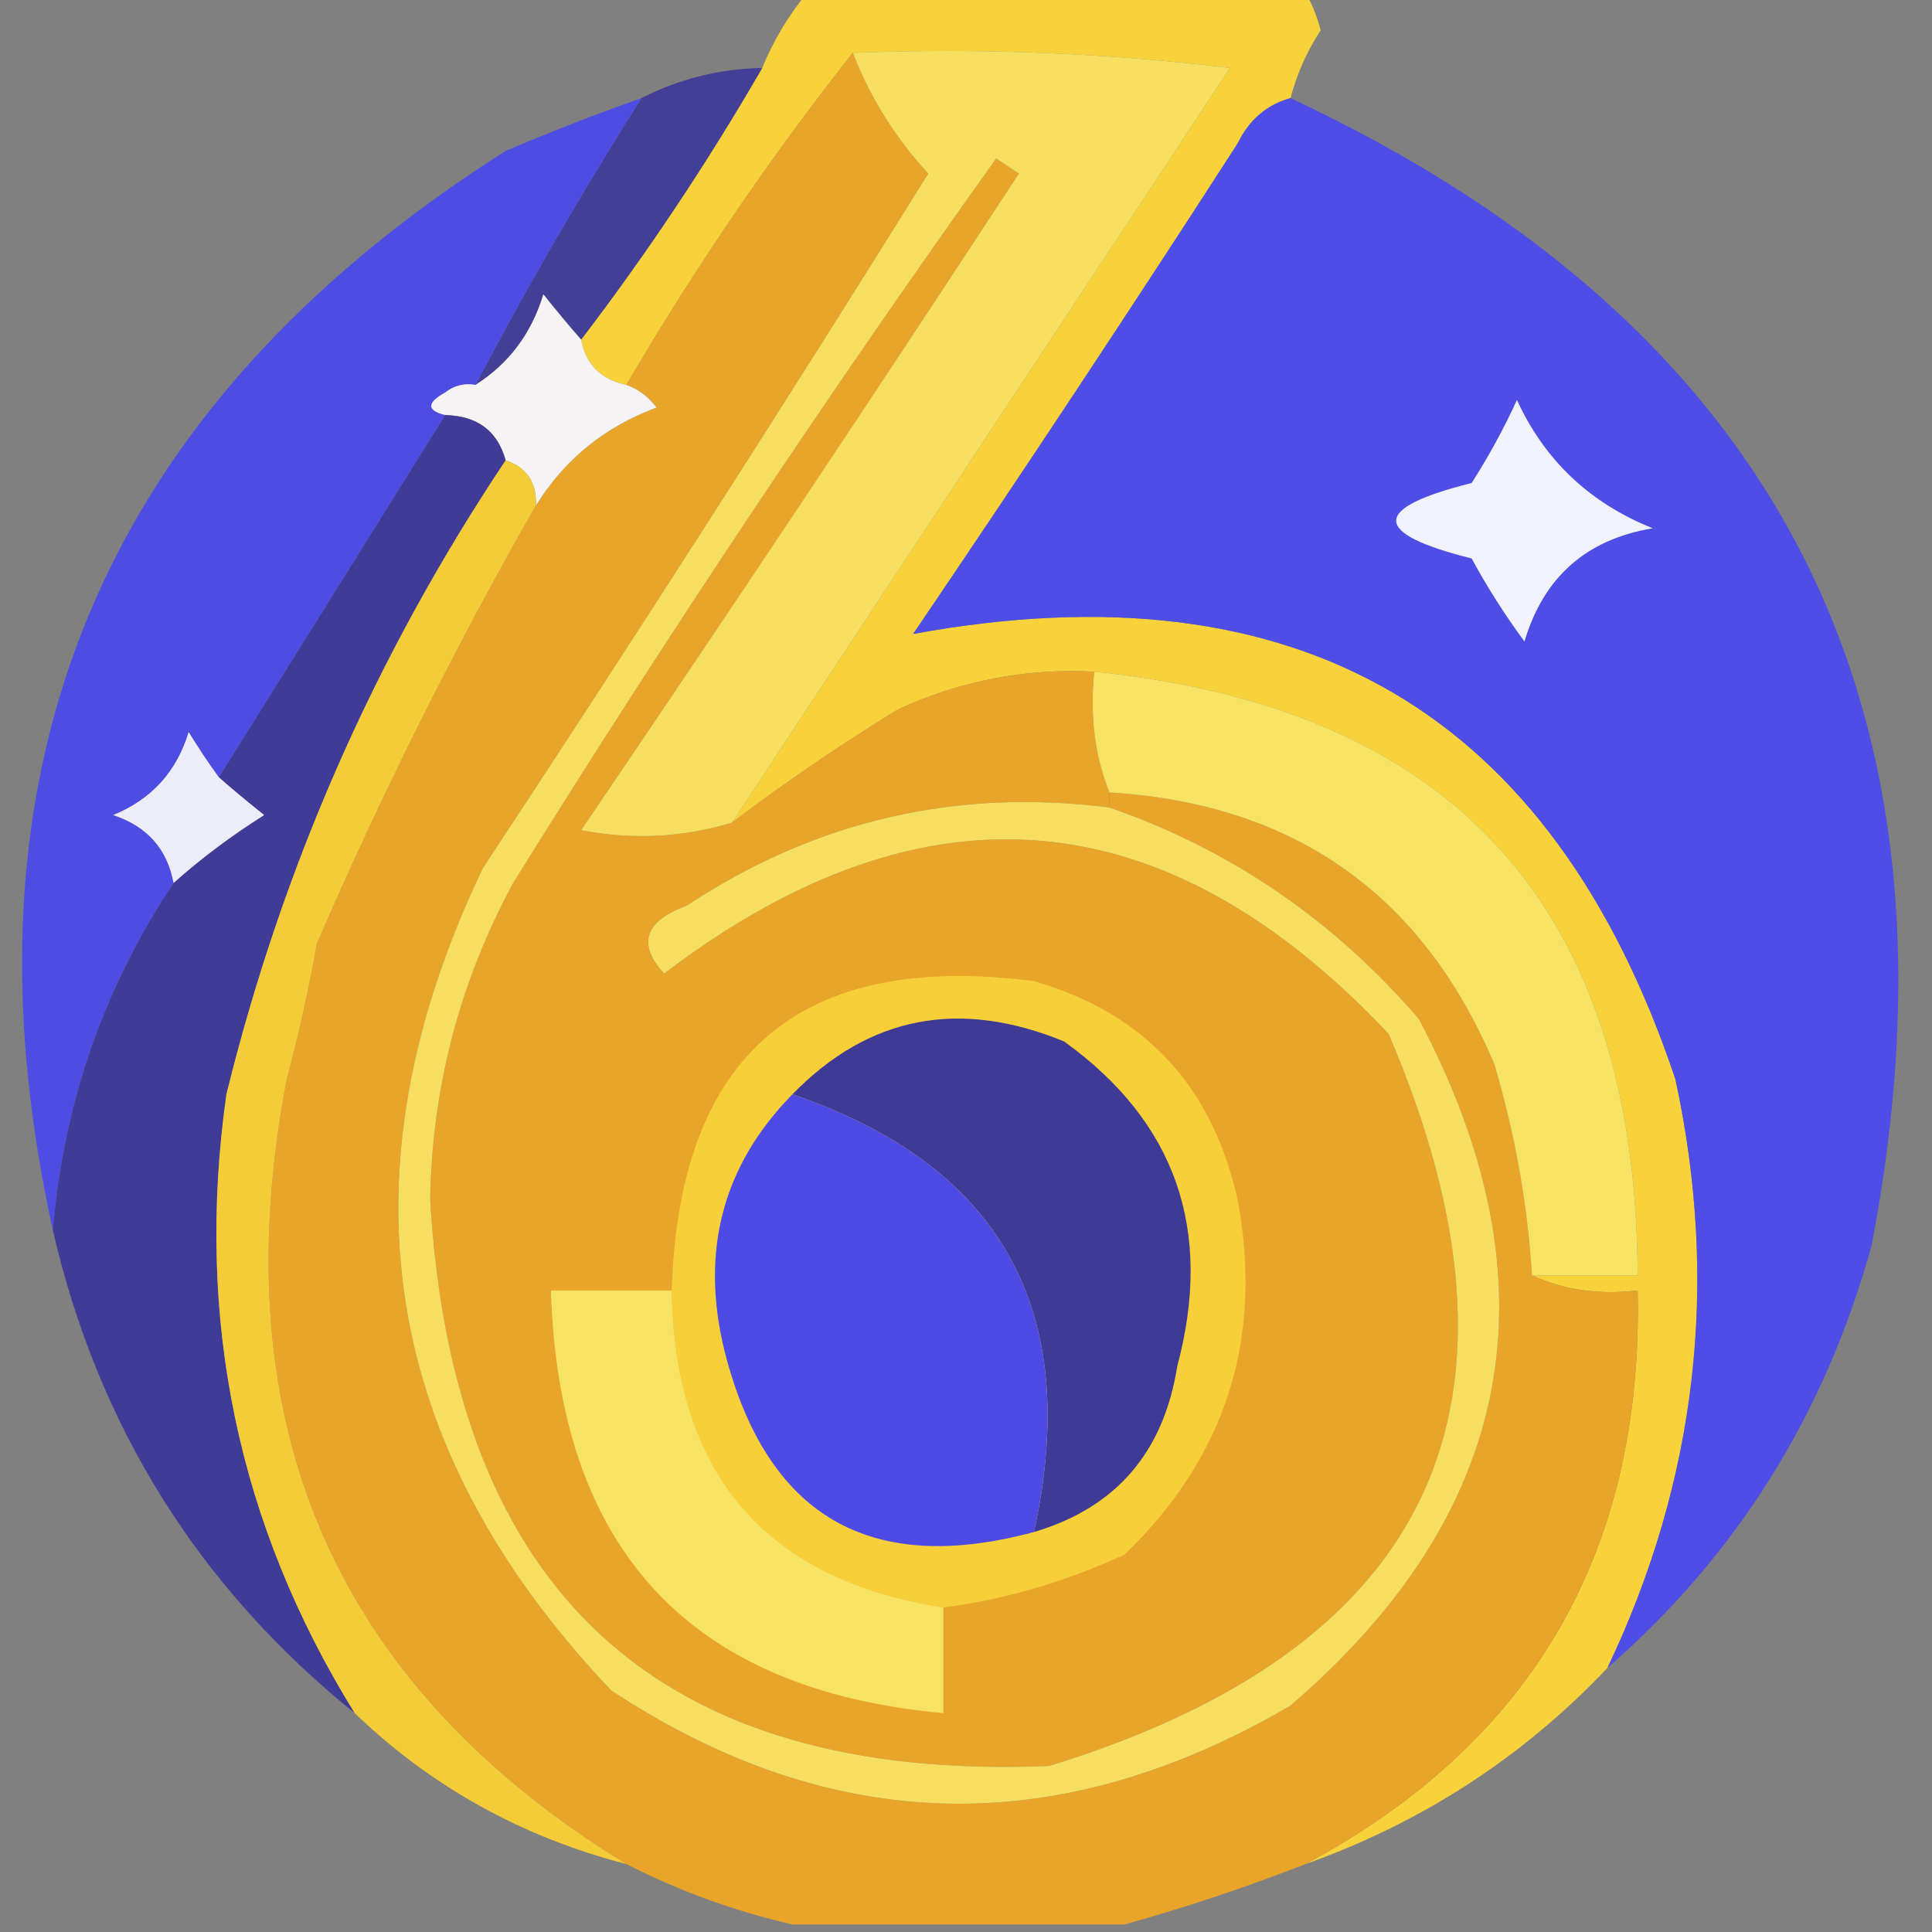
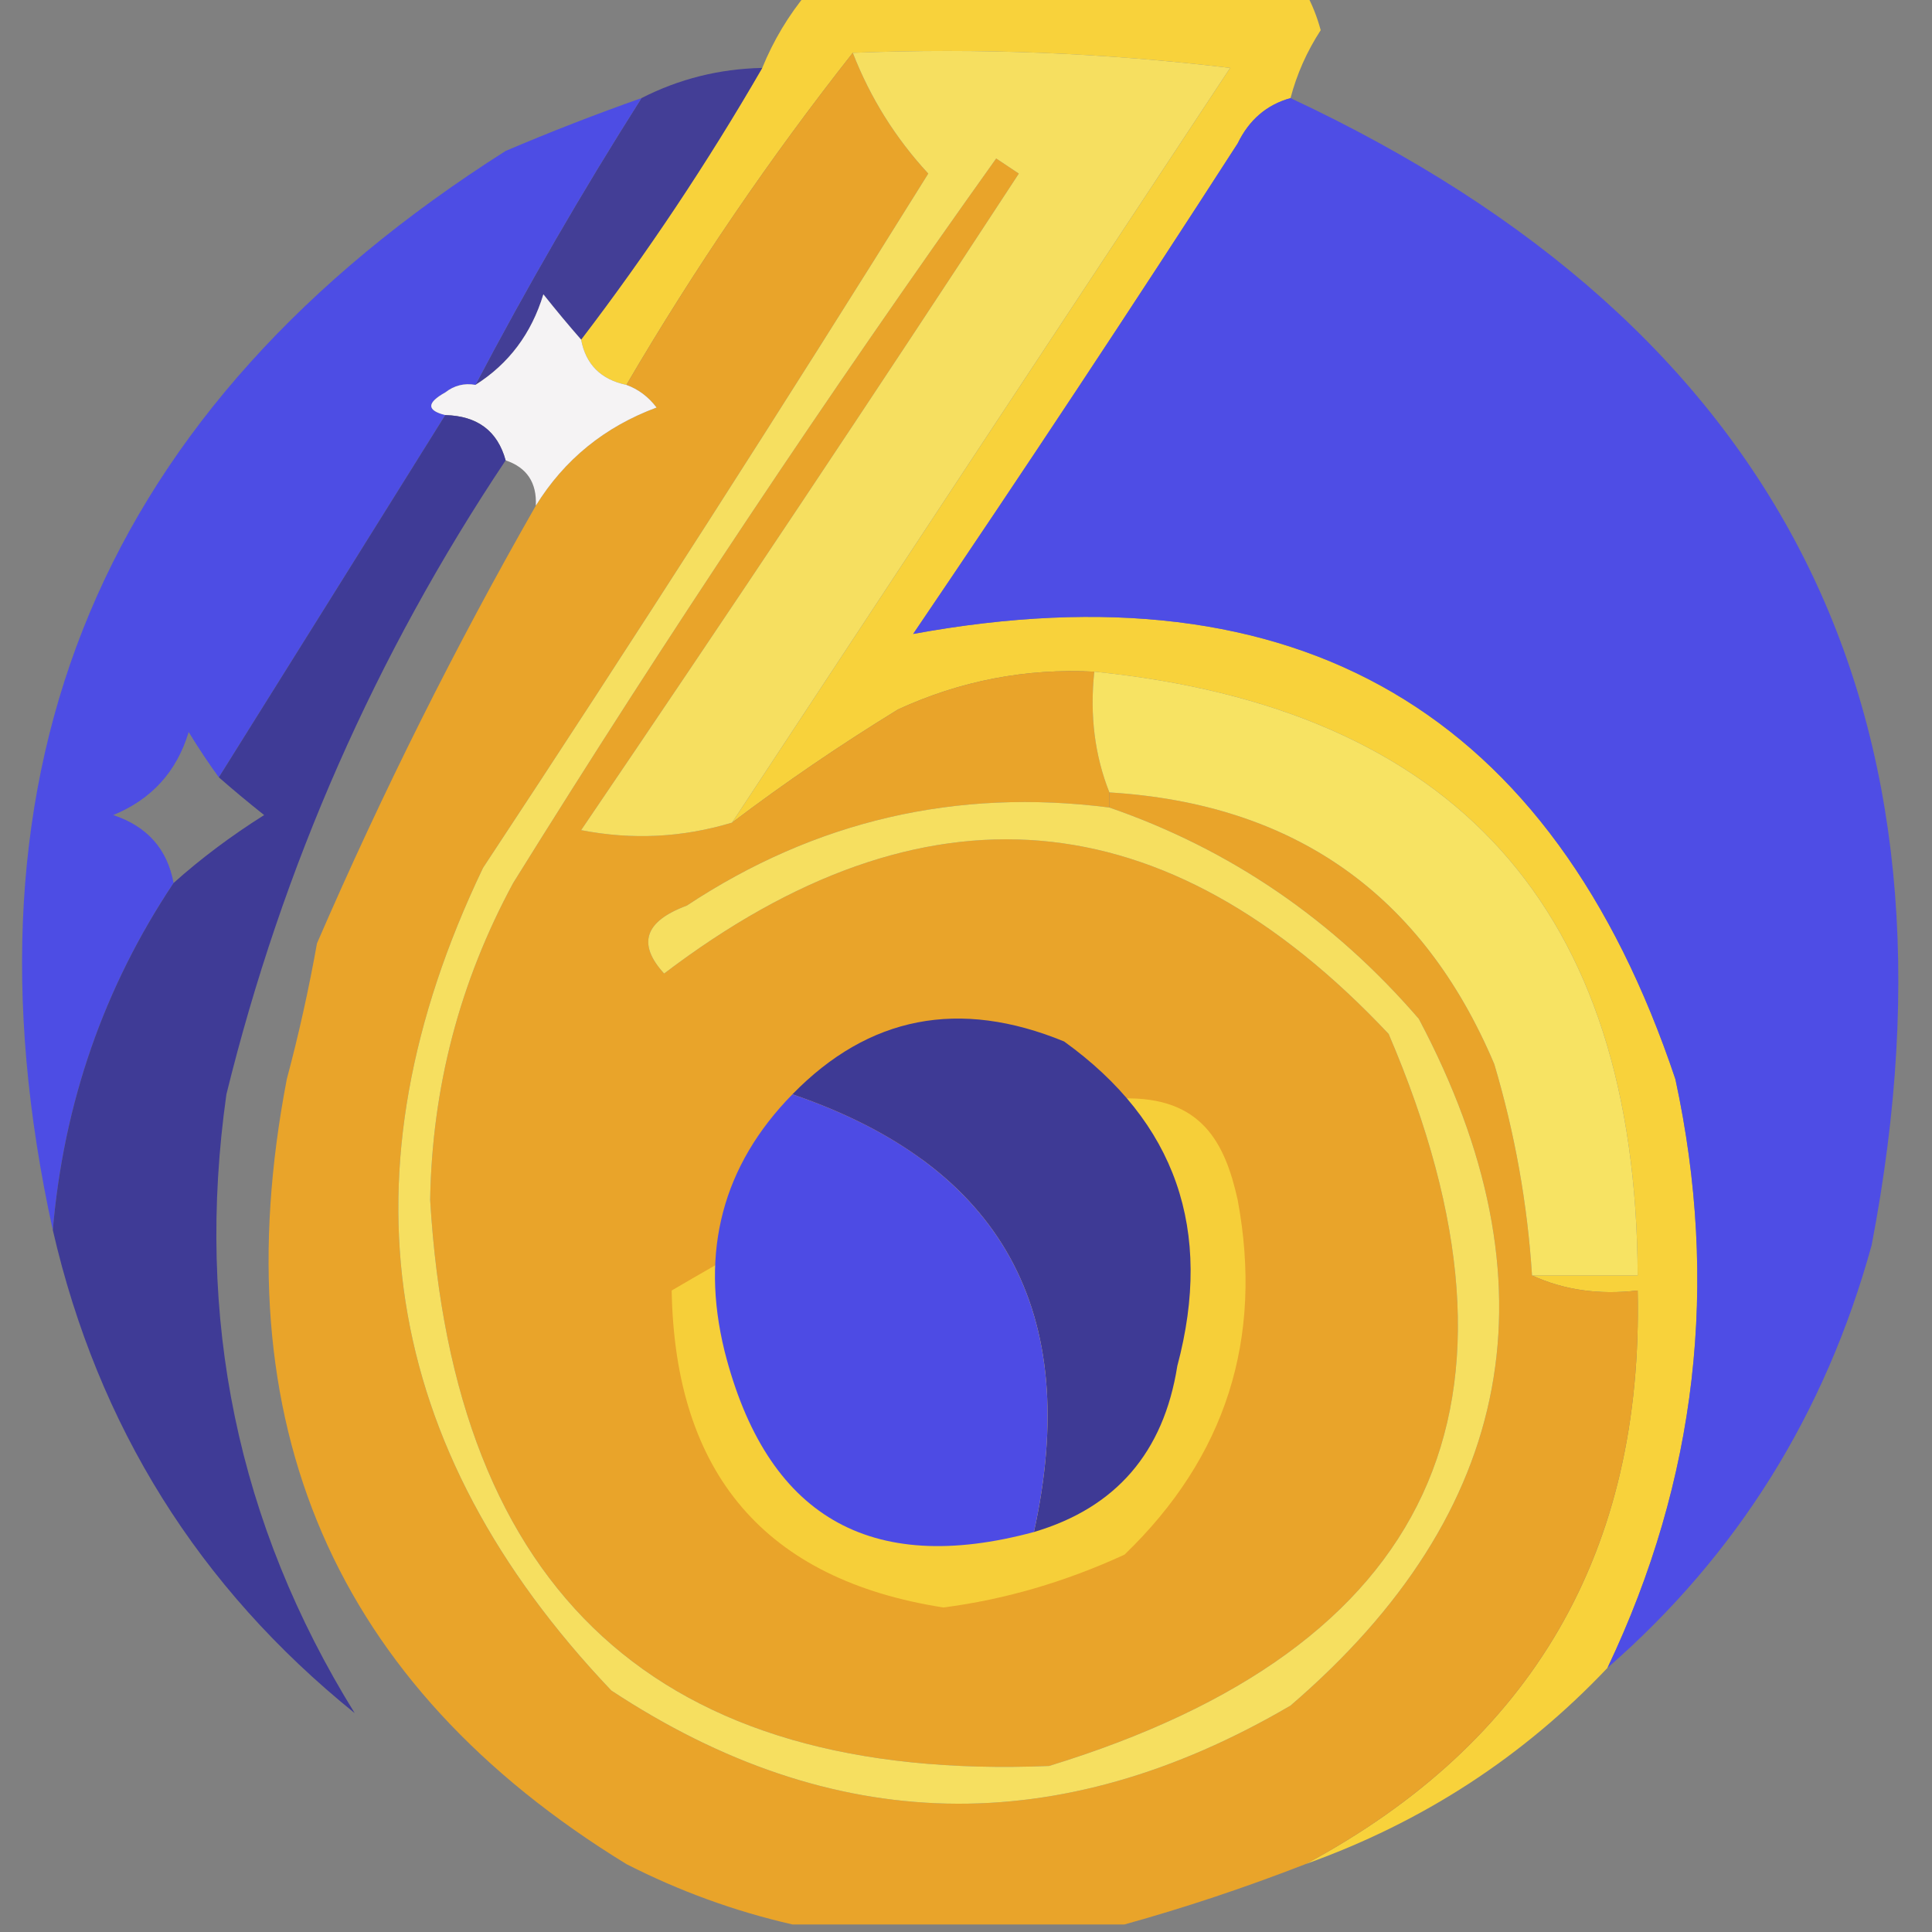
<svg xmlns="http://www.w3.org/2000/svg" version="1.1" width="128px" height="128px" style="shape-rendering:geometricPrecision; text-rendering:geometricPrecision; image-rendering:optimizeQuality; fill-rule:evenodd; clip-rule:evenodd">
  <rect width="100%" height="100%" fill="#808080" stroke="none" />
  <g>
    <path style="opacity:0.987" fill="#f9d23a" d="M 53.5,-0.5 C 64.5,-0.5 75.5,-0.5 86.5,-0.5C 86.923,0.265 87.257,1.098 87.5,2C 86.586,3.406 85.919,4.906 85.5,6.5C 83.926,6.937 82.759,7.937 82,9.5C 74.957,20.419 67.791,31.252 60.5,42C 86.008,37.328 102.841,47.161 111,71.5C 113.926,85.039 112.426,98.039 106.5,110.5C 100.917,116.4 94.251,120.733 86.5,123.5C 101.545,115.422 108.879,102.755 108.5,85.5C 105.941,85.802 103.607,85.468 101.5,84.5C 103.833,84.5 106.167,84.5 108.5,84.5C 108.408,60.254 96.408,46.921 72.5,44.5C 67.966,44.267 63.632,45.1 59.5,47C 55.66,49.356 51.994,51.856 48.5,54.5C 59.474,37.851 70.474,21.184 81.5,4.5C 73.193,3.502 64.86,3.169 56.5,3.5C 51.018,10.45 46.018,17.783 41.5,25.5C 39.81,25.144 38.81,24.144 38.5,22.5C 42.859,16.795 46.859,10.795 50.5,4.5C 51.248,2.668 52.248,1.001 53.5,-0.5 Z" />
  </g>
  <g>
    <path style="opacity:0.978" fill="#423d96" d="M 50.5,4.5 C 46.859,10.795 42.859,16.795 38.5,22.5C 37.685,21.571 36.852,20.571 36,19.5C 35.208,22.106 33.708,24.106 31.5,25.5C 34.902,19.03 38.569,12.697 42.5,6.5C 44.992,5.226 47.659,4.56 50.5,4.5 Z" />
  </g>
  <g>
    <path style="opacity:0.995" fill="#e9a42a" d="M 56.5,3.5 C 57.655,6.475 59.322,9.142 61.5,11.5C 51.864,26.968 42.031,42.301 32,57.5C 22.329,77.698 25.162,95.865 40.5,112C 55.151,121.657 70.151,121.99 85.5,113C 100.437,100.166 103.271,84.999 94,67.5C 88.332,60.932 81.499,56.265 73.5,53.5C 73.5,53.167 73.5,52.833 73.5,52.5C 85.746,53.253 94.246,59.253 99,70.5C 100.363,75.084 101.197,79.751 101.5,84.5C 103.607,85.468 105.941,85.802 108.5,85.5C 108.879,102.755 101.545,115.422 86.5,123.5C 82.478,125.063 78.478,126.396 74.5,127.5C 67.167,127.5 59.833,127.5 52.5,127.5C 48.676,126.626 45.01,125.293 41.5,123.5C 22.13,111.622 14.63,94.288 19,71.5C 19.794,68.528 20.461,65.528 21,62.5C 25.333,52.501 30.166,42.835 35.5,33.5C 37.395,30.443 40.062,28.277 43.5,27C 42.956,26.283 42.289,25.783 41.5,25.5C 46.018,17.783 51.018,10.45 56.5,3.5 Z" />
  </g>
  <g>
    <path style="opacity:0.971" fill="#4b4be6" d="M 42.5,6.5 C 38.569,12.697 34.902,19.03 31.5,25.5C 30.761,25.369 30.094,25.536 29.5,26C 28.262,26.69 28.262,27.19 29.5,27.5C 24.486,35.536 19.486,43.536 14.5,51.5C 13.842,50.602 13.176,49.602 12.5,48.5C 11.707,51.126 10.04,52.96 7.5,54C 9.751,54.748 11.084,56.248 11.5,58.5C 6.89,65.409 4.223,73.075 3.5,81.5C -3.246,50.807 6.754,26.974 33.5,10C 36.484,8.729 39.484,7.562 42.5,6.5 Z" />
  </g>
  <g>
    <path style="opacity:0.988" fill="#4d4ce5" d="M 85.5,6.5 C 117.973,21.691 130.807,47.025 124,82.5C 120.919,93.684 115.086,103.017 106.5,110.5C 112.426,98.039 113.926,85.039 111,71.5C 102.841,47.161 86.008,37.328 60.5,42C 67.791,31.252 74.957,20.419 82,9.5C 82.759,7.937 83.926,6.937 85.5,6.5 Z" />
  </g>
  <g>
    <path style="opacity:1" fill="#f5f3f4" d="M 38.5,22.5 C 38.81,24.144 39.81,25.144 41.5,25.5C 42.289,25.783 42.956,26.283 43.5,27C 40.062,28.277 37.395,30.443 35.5,33.5C 35.573,31.973 34.906,30.973 33.5,30.5C 32.965,28.554 31.632,27.554 29.5,27.5C 28.262,27.19 28.262,26.69 29.5,26C 30.094,25.536 30.761,25.369 31.5,25.5C 33.708,24.106 35.208,22.106 36,19.5C 36.852,20.571 37.685,21.571 38.5,22.5 Z" />
  </g>
  <g>
    <path style="opacity:0.987" fill="#3e3a96" d="M 29.5,27.5 C 31.632,27.554 32.965,28.554 33.5,30.5C 24.89,43.391 18.723,57.391 15,72.5C 12.908,87.305 15.741,100.972 23.5,113.5C 13.159,105.153 6.492,94.486 3.5,81.5C 4.223,73.075 6.89,65.409 11.5,58.5C 13.298,56.888 15.298,55.388 17.5,54C 16.429,53.148 15.429,52.315 14.5,51.5C 19.486,43.536 24.486,35.536 29.5,27.5 Z" />
  </g>
  <g>
-     <path style="opacity:1" fill="#f2f2fd" d="M 100.5,26.5 C 102.34,30.505 105.34,33.338 109.5,35C 105.104,35.73 102.27,38.23 101,42.5C 99.709,40.751 98.542,38.918 97.5,37C 90.833,35.333 90.833,33.667 97.5,32C 98.639,30.22 99.639,28.386 100.5,26.5 Z" />
-   </g>
+     </g>
  <g>
-     <path style="opacity:0.985" fill="#f5cd37" d="M 33.5,30.5 C 34.906,30.973 35.573,31.973 35.5,33.5C 30.166,42.835 25.333,52.501 21,62.5C 20.461,65.528 19.794,68.528 19,71.5C 14.63,94.288 22.13,111.622 41.5,123.5C 34.567,121.704 28.567,118.37 23.5,113.5C 15.741,100.972 12.908,87.305 15,72.5C 18.723,57.391 24.89,43.391 33.5,30.5 Z" />
-   </g>
+     </g>
  <g>
    <path style="opacity:1" fill="#e9a42a" d="M 48.5,54.5 C 51.994,51.856 55.66,49.356 59.5,47C 63.632,45.1 67.966,44.267 72.5,44.5C 72.194,47.385 72.527,50.052 73.5,52.5C 73.5,52.833 73.5,53.167 73.5,53.5C 63.348,52.205 54.015,54.371 45.5,60C 42.706,61.036 42.206,62.536 44,64.5C 61.194,51.433 77.194,52.766 92,68.5C 102.493,93.013 94.993,109.18 69.5,117C 43.716,118.059 30.049,105.559 28.5,79.5C 28.623,72.048 30.457,65.048 34,58.5C 44.181,42.126 54.848,26.126 66,10.5C 66.5,10.833 67,11.167 67.5,11.5C 57.957,26.086 48.291,40.586 38.5,55C 41.888,55.659 45.221,55.492 48.5,54.5 Z" />
  </g>
  <g>
    <path style="opacity:1" fill="#f7e363" d="M 72.5,44.5 C 96.408,46.921 108.408,60.254 108.5,84.5C 106.167,84.5 103.833,84.5 101.5,84.5C 101.197,79.751 100.363,75.084 99,70.5C 94.246,59.253 85.746,53.253 73.5,52.5C 72.527,50.052 72.194,47.385 72.5,44.5 Z" />
  </g>
  <g>
-     <path style="opacity:1" fill="#ededf9" d="M 14.5,51.5 C 15.429,52.315 16.429,53.148 17.5,54C 15.298,55.388 13.298,56.888 11.5,58.5C 11.084,56.248 9.751,54.748 7.5,54C 10.04,52.96 11.707,51.126 12.5,48.5C 13.176,49.602 13.842,50.602 14.5,51.5 Z" />
-   </g>
+     </g>
  <g>
    <path style="opacity:1" fill="#f6df60" d="M 56.5,3.5 C 64.86,3.169 73.193,3.502 81.5,4.5C 70.474,21.184 59.474,37.851 48.5,54.5C 45.221,55.492 41.888,55.659 38.5,55C 48.291,40.586 57.957,26.086 67.5,11.5C 67,11.167 66.5,10.833 66,10.5C 54.848,26.126 44.181,42.126 34,58.5C 30.457,65.048 28.623,72.048 28.5,79.5C 30.049,105.559 43.716,118.059 69.5,117C 94.993,109.18 102.493,93.013 92,68.5C 77.194,52.766 61.194,51.433 44,64.5C 42.206,62.536 42.706,61.036 45.5,60C 54.015,54.371 63.348,52.205 73.5,53.5C 81.499,56.265 88.332,60.932 94,67.5C 103.271,84.999 100.437,100.166 85.5,113C 70.151,121.99 55.151,121.657 40.5,112C 25.162,95.865 22.329,77.698 32,57.5C 42.031,42.301 51.864,26.968 61.5,11.5C 59.322,9.142 57.655,6.475 56.5,3.5 Z" />
  </g>
  <g>
-     <path style="opacity:1" fill="#f6cf39" d="M 62.5,106.5 C 50.715,104.657 44.715,97.657 44.5,85.5C 44.992,69.84 52.992,63.007 68.5,65C 75.826,67.117 80.326,71.951 82,79.5C 83.71,88.701 81.21,96.535 74.5,103C 70.569,104.807 66.569,105.974 62.5,106.5 Z" />
+     <path style="opacity:1" fill="#f6cf39" d="M 62.5,106.5 C 50.715,104.657 44.715,97.657 44.5,85.5C 75.826,67.117 80.326,71.951 82,79.5C 83.71,88.701 81.21,96.535 74.5,103C 70.569,104.807 66.569,105.974 62.5,106.5 Z" />
  </g>
  <g>
    <path style="opacity:1" fill="#3e3a95" d="M 68.5,101.5 C 71.713,86.913 66.38,77.247 52.5,72.5C 57.555,67.316 63.555,66.149 70.5,69C 77.901,74.33 80.401,81.497 78,90.5C 77.094,96.233 73.927,99.899 68.5,101.5 Z" />
  </g>
  <g>
    <path style="opacity:1" fill="#4d4be4" d="M 52.5,72.5 C 66.38,77.247 71.713,86.913 68.5,101.5C 57.605,104.438 50.771,100.438 48,89.5C 46.378,82.882 47.878,77.215 52.5,72.5 Z" />
  </g>
  <g>
-     <path style="opacity:1" fill="#f7e363" d="M 44.5,85.5 C 44.715,97.657 50.715,104.657 62.5,106.5C 62.5,108.833 62.5,111.167 62.5,113.5C 45.697,111.979 37.03,102.645 36.5,85.5C 39.167,85.5 41.833,85.5 44.5,85.5 Z" />
-   </g>
+     </g>
</svg>